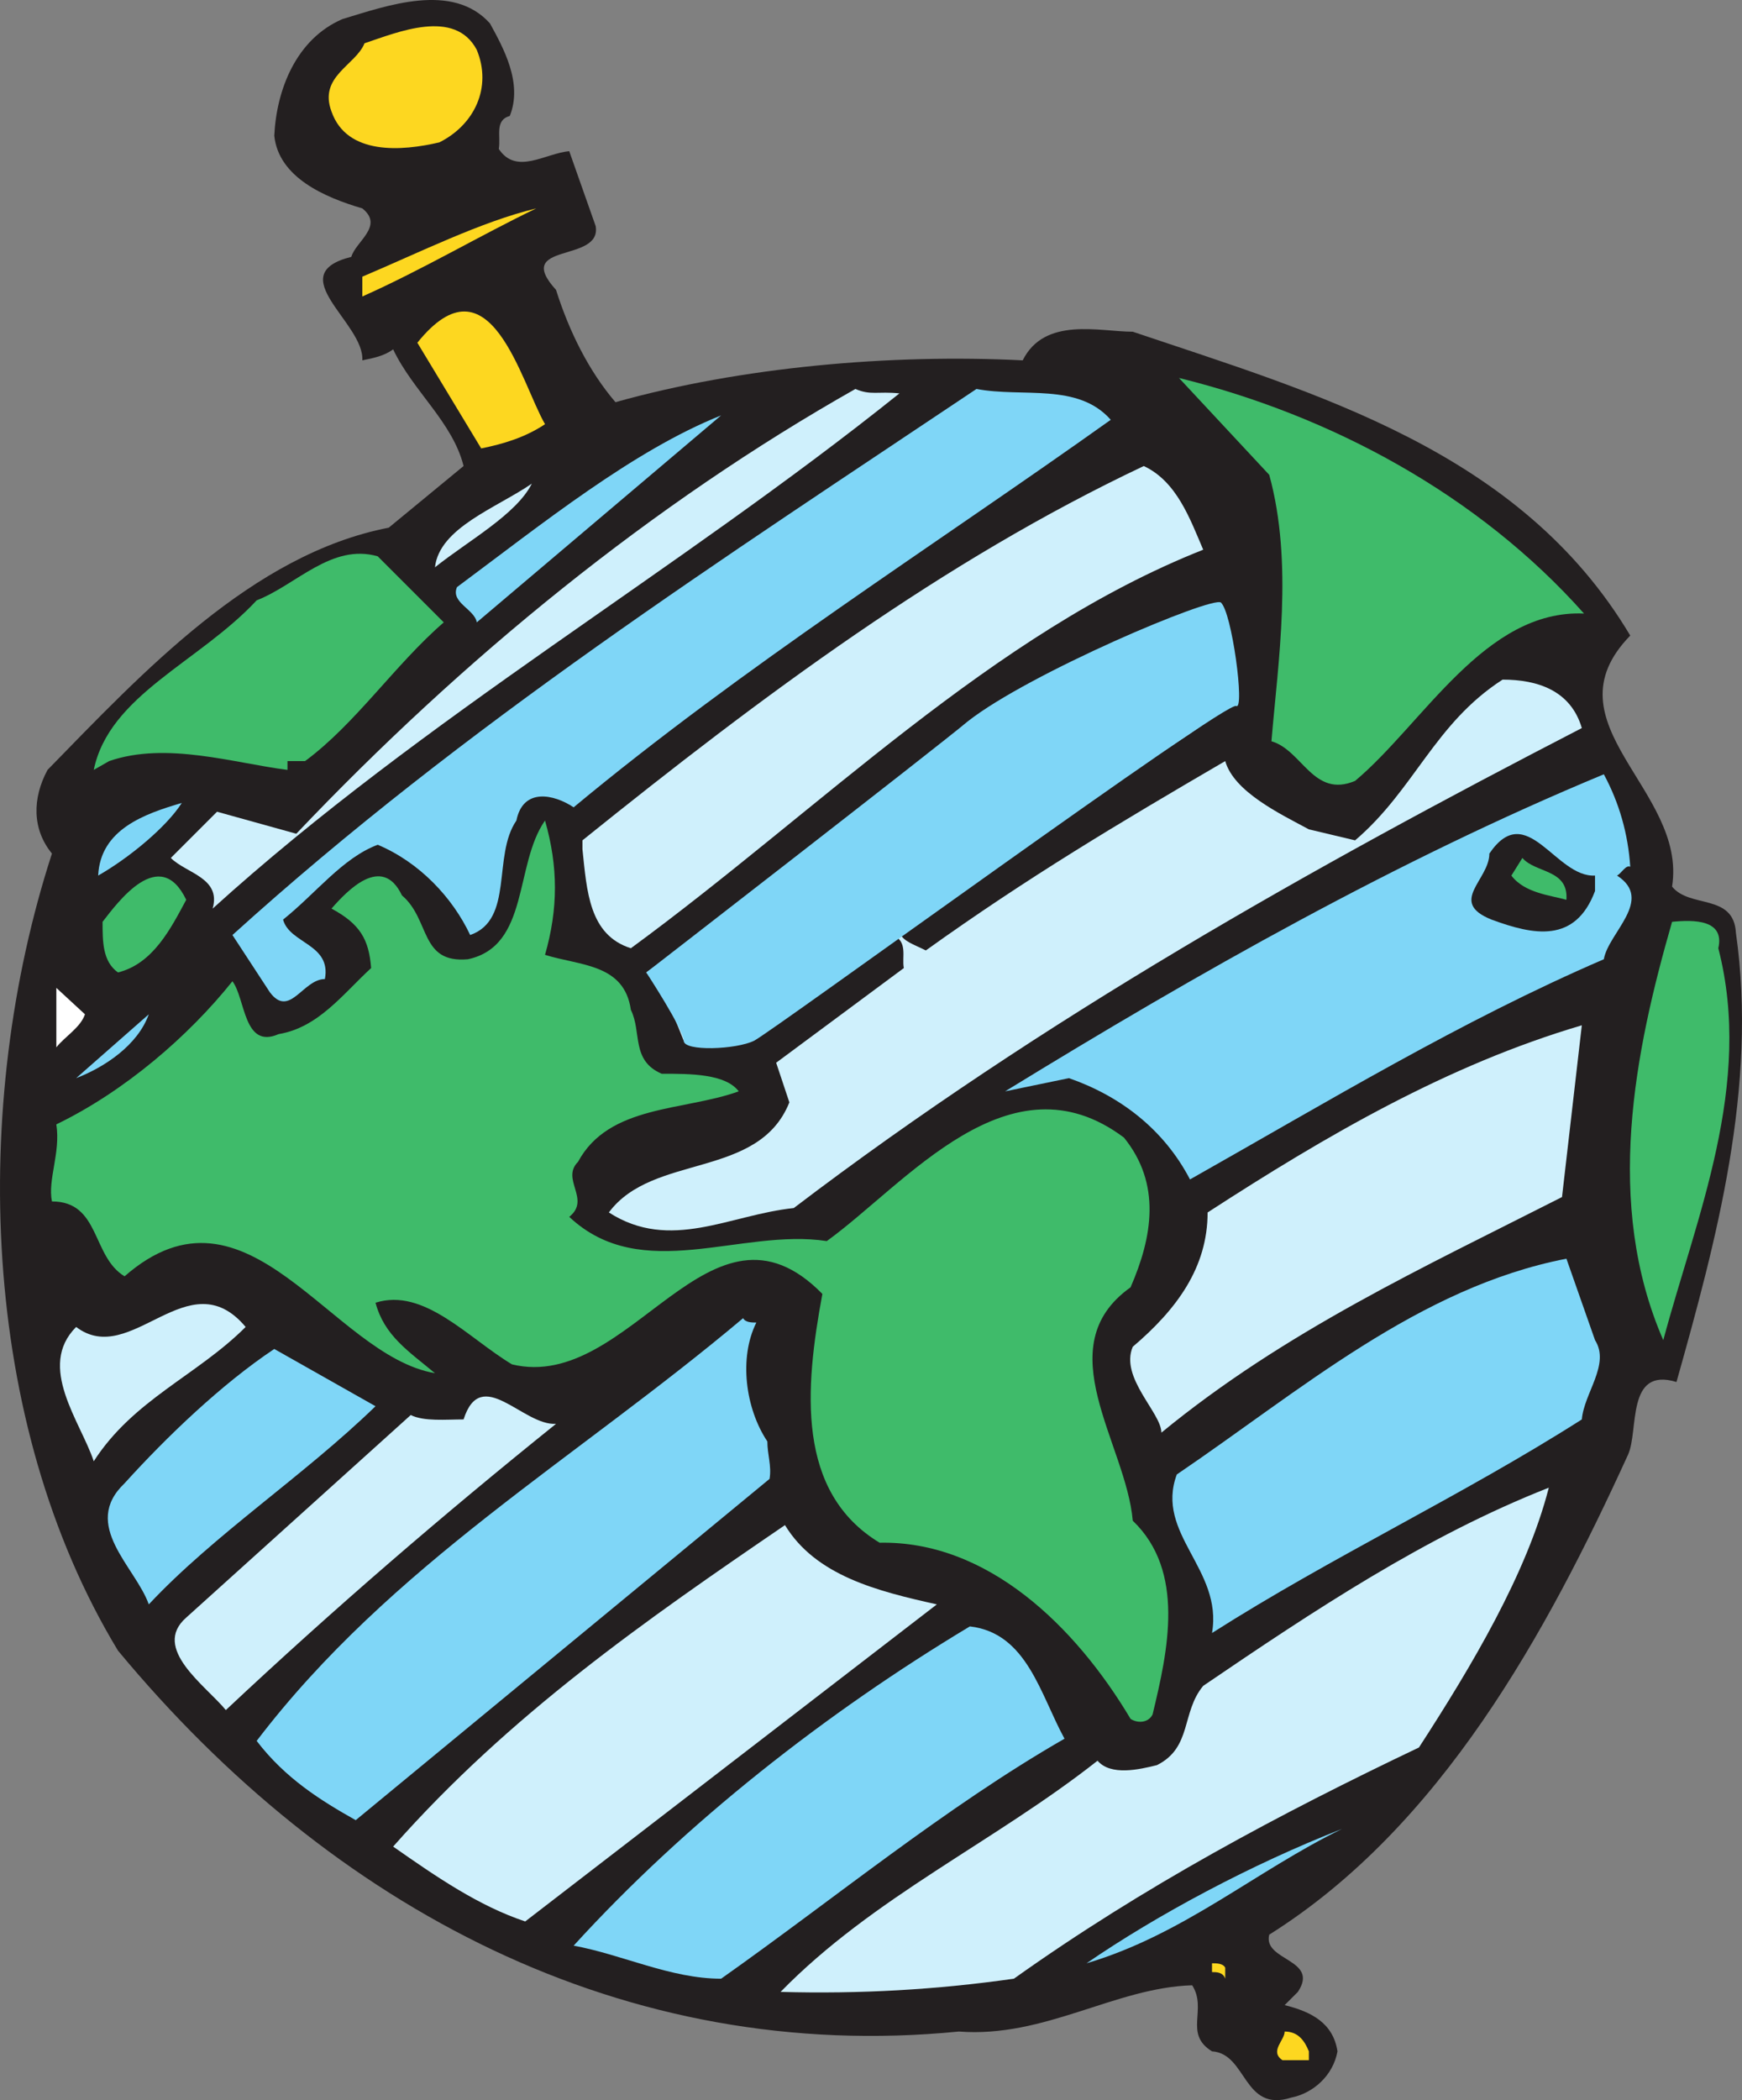
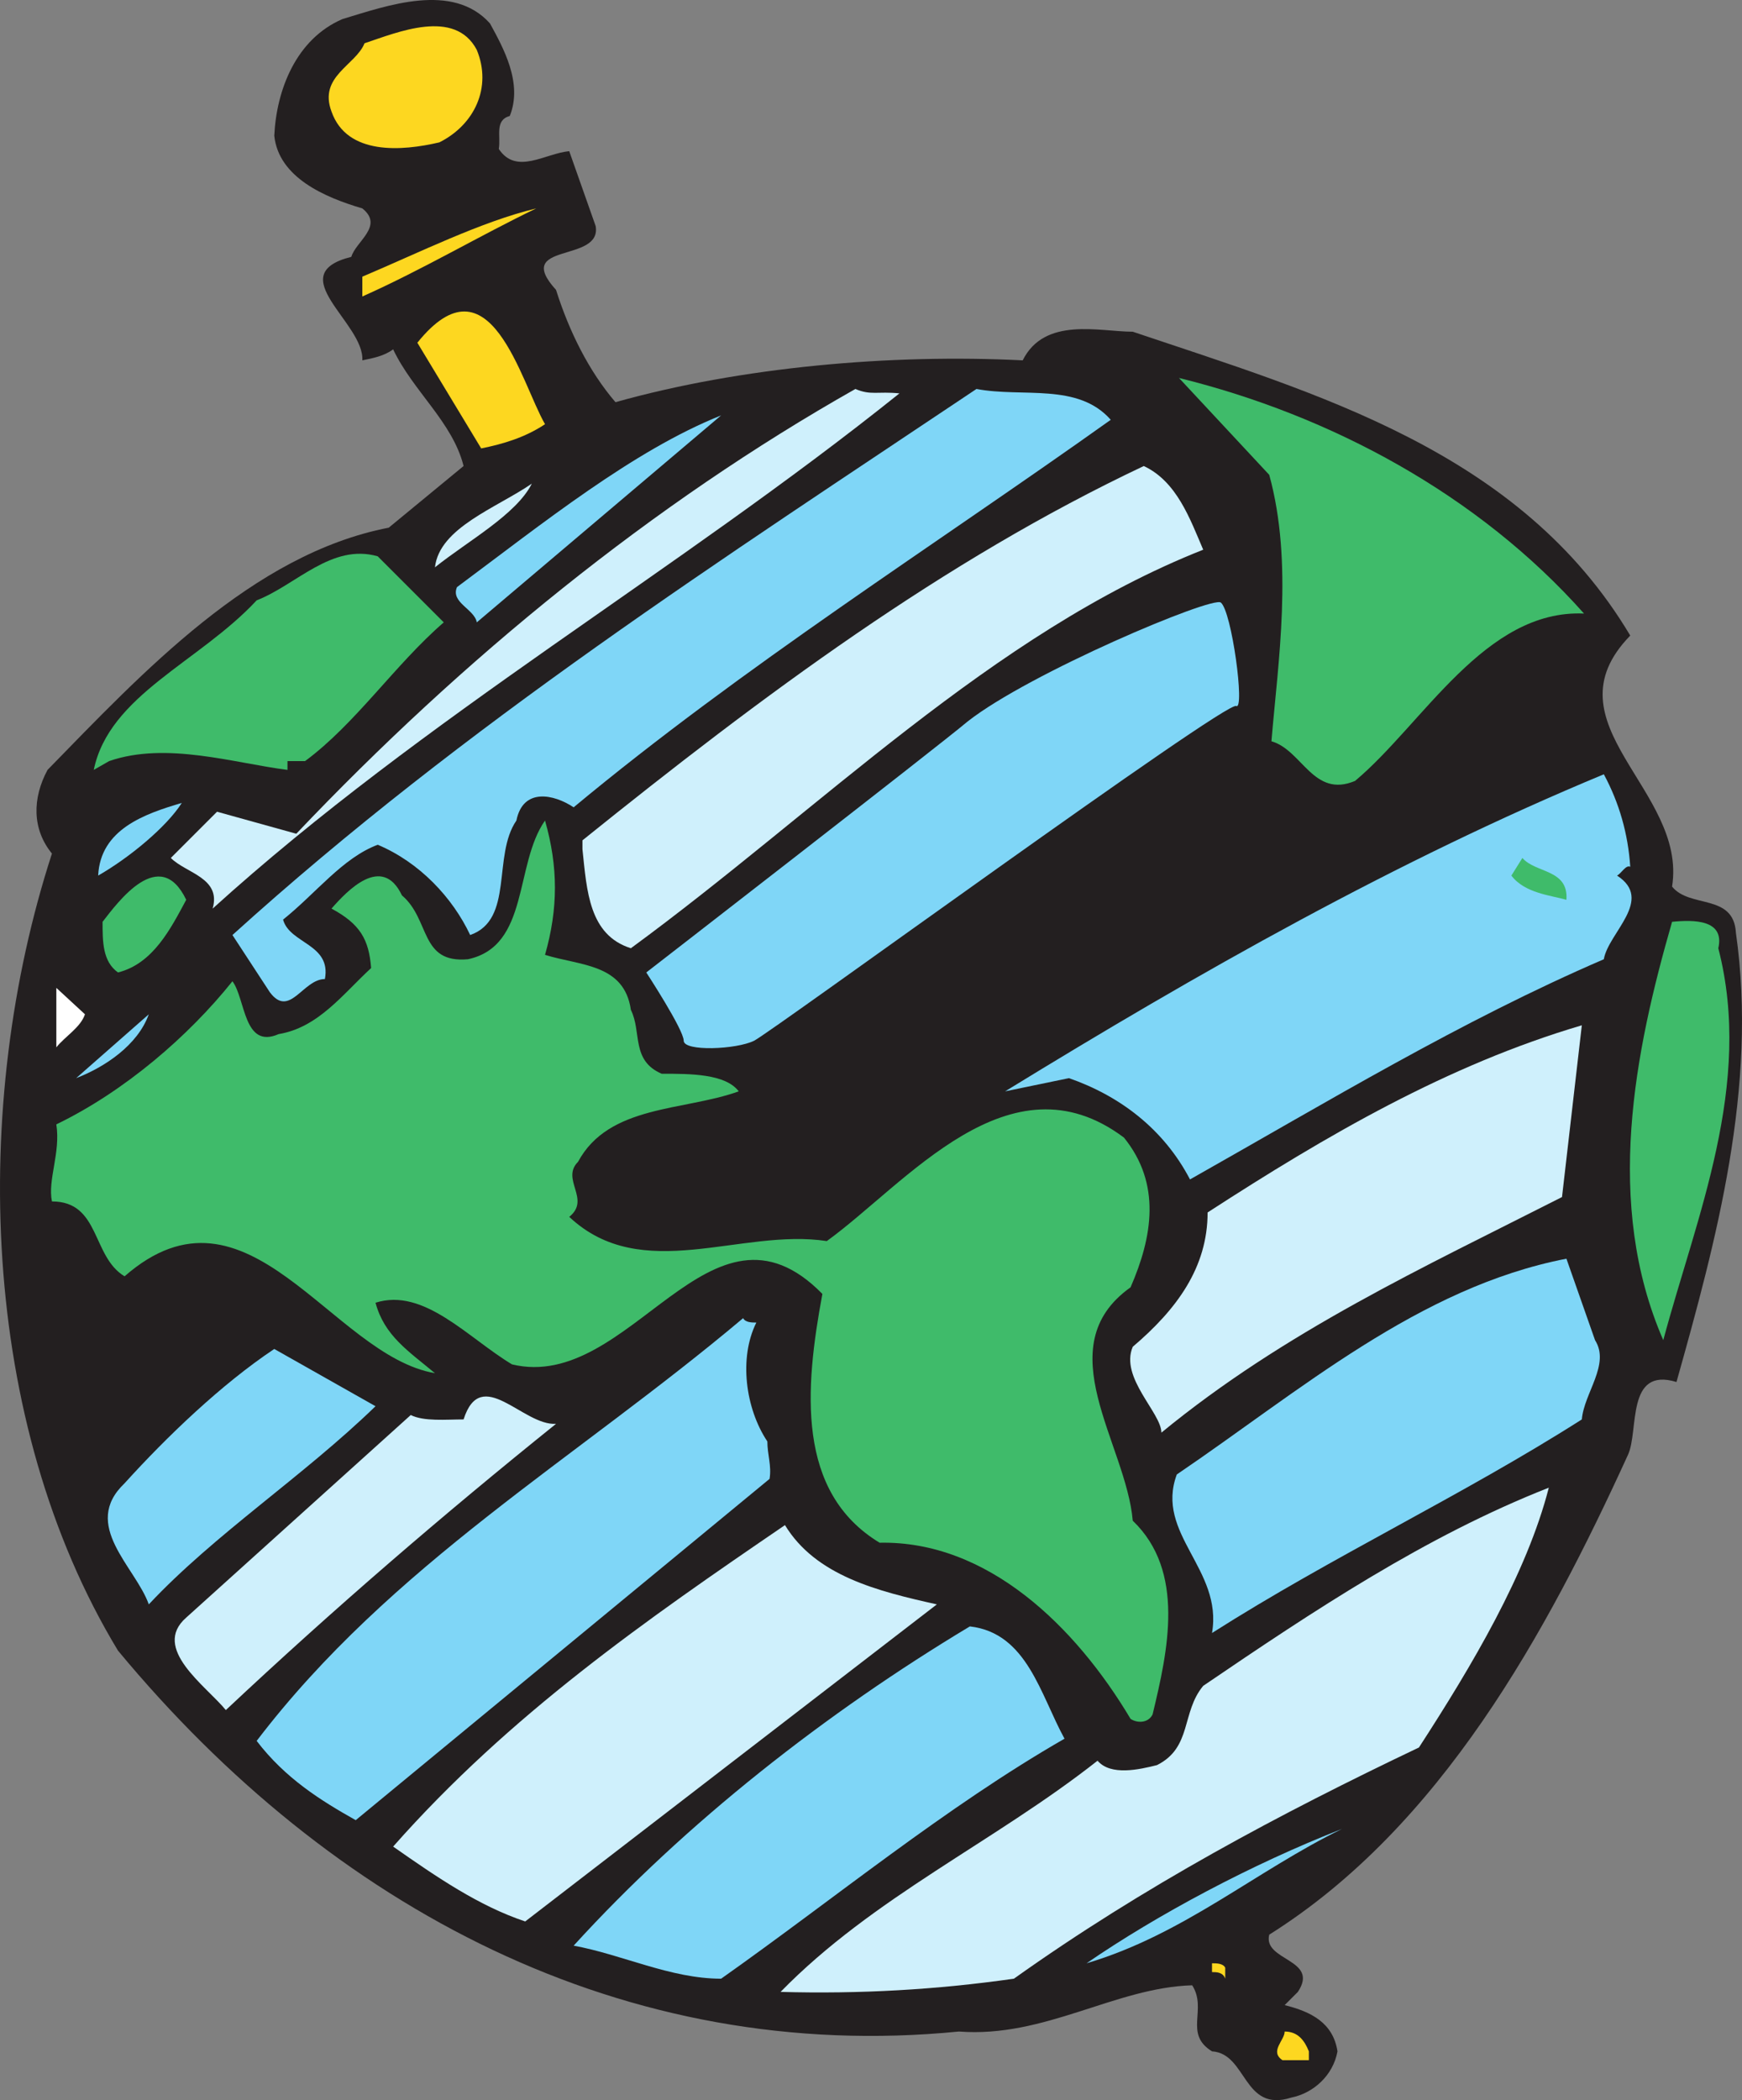
<svg xmlns="http://www.w3.org/2000/svg" width="593.52" height="715.361">
  <rect width="100%" height="100%" fill="#808080" stroke="none" />
  <path fill="#231f20" fill-rule="evenodd" d="M166.946 7.993c4.5 8.25 11.25 20.25 6.75 31.5-5.25 1.5-3 6.75-3.75 11.25 6 9 15.75 1.5 24 .75l9 25.5c2.25 12.75-28.5 5.25-13.5 21.75 4.5 14.25 11.25 27.75 20.25 38.25 42.75-12 93.75-16.5 138.75-14.25 7.5-15 26.25-9.75 37.5-9.75 62.25 21 132 40.5 169.5 103.5-29.25 30 19.5 52.5 14.25 85.5 6 7.5 21 2.25 21.75 15.75 7.5 52.5-6.75 105-20.25 153-17.25-5.25-12.75 16.5-16.5 24.75-27.75 60.75-63.75 126.75-122.25 163.5-2.25 9 17.25 8.25 9.75 19.5l-4.5 4.5c9 2.25 16.5 6 18 15.75-1.5 8.25-8.25 14.25-15.75 15.75-16.5 5.25-15-15-27-15.75-9.75-6-1.5-14.25-6.75-22.5-26.25.75-50.25 18-79.5 15.75-114 11.25-213.75-42-286.5-129.75-47.25-78-50.25-186-22.5-271.5-6.75-8.25-6.75-18.75-1.5-28.5 32.25-33 69.75-73.5 116.25-82.5l25.5-21c-3.75-15-17.25-25.5-24-39.75-3 2.25-6.75 3-10.5 3.75.75-12.75-27.75-29.25-3.75-35.25 1.5-5.25 11.25-10.5 3.75-16.5-12.75-3.75-28.5-10.5-30-24.75.75-15.75 7.5-33 23.25-39.75 15-4.5 37.5-12.75 50.25 1.5" />
  <path fill="#3fbb6a" fill-rule="evenodd" d="M539.696 208.993c-33.75-1.5-54.75 37.5-78 57-14.25 6-18-10.5-28.5-13.5 2.25-27 7.5-60.75-.75-90.75l-30.75-33c51.75 12.75 102 39.75 138 80.25" />
  <path fill="#cff0fc" fill-rule="evenodd" d="M306.446 133.993c-75.75 60.75-162 110.25-234 175.5 3-10.5-9-12-14.25-17.25l15.75-15.75 27 7.5c57-60 121.5-112.5 190.5-151.5 5.25 2.25 7.5.75 15 1.5" />
  <path fill="#7fd6f7" fill-rule="evenodd" d="M378.446 142.993c-60 42.75-125.25 84-183 132-6.75-4.5-17.25-6.75-19.5 4.5-8.25 12-.75 33.75-15.75 39-6-12.75-17.25-24.75-31.5-30.75-12 4.5-21 16.5-32.25 25.5 2.25 8.25 16.5 8.25 14.25 20.25-7.5 0-12 13.5-18.75 4.5l-12.75-19.5c79.5-72 167.25-128.25 253.5-186 15.75 3 34.5-2.25 45.75 10.5m-216 69c-.75-4.5-9-6.75-6.75-12 29.25-21.75 60-46.5 90-58.5l-83.25 70.5" />
  <path fill="#cff0fc" fill-rule="evenodd" d="M409.946 187.243c-72 28.5-130.5 88.5-195 135.75-14.25-4.5-15-19.5-16.5-33.75v-3c61.5-49.5 123-95.25 191.25-127.5 11.25 5.25 15.75 18 20.25 28.5m-261.75 6c1.5-13.5 21-20.25 33-28.5-5.25 10.5-21.75 19.5-33 28.5" />
  <path fill="#3fbb6a" fill-rule="evenodd" d="M151.196 211.993c-16.5 14.25-30 34.5-47.25 47.25h-6v3c-18-2.25-41.25-9.75-60.75-3l-5.25 3c5.25-25.5 36-36.75 55.5-57.75 13.5-5.25 25.5-19.5 41.25-15l22.5 22.5" />
-   <path fill="#cff0fc" fill-rule="evenodd" d="M415.946 205.243c6 10.5 2.25 24 3 35.25-37.5 27-77.25 47.25-112.5 77.25 1.5 3 4.5 3.75 9 6 34.5-24.75 66-43.5 102-64.5 3 10.5 18.75 18 28.5 23.25l15.75 3.75c20.25-17.25 27-39.75 50.25-54.75 12 0 23.25 3.75 27 16.5-91.5 47.25-183.75 99-268.5 163.5-21.75 2.25-42 15-63 1.5 15-20.25 51-11.25 61.5-37.5l-4.5-13.5 43.5-32.25c-.75-3.75 1.5-9-3.75-11.25-26.25 9.75-40.5 45.75-71.25 36-3-7.5-6-15.75-12.75-23.25 65.25-45.75 119.25-105 195.75-126" />
  <path fill="#7fd6f7" fill-rule="evenodd" d="M555.446 295.243c-1.5-.75-3 2.25-4.5 3 12.75 8.25-3 19.5-4.5 28.5-48.75 21-94.5 48.75-141 75-9-17.25-24-28.5-41.25-34.5l-21.75 4.5c66-40.5 133.5-78.75 204-108 5.25 9.75 8.25 20.25 9 31.5m-522 3c.75-15.75 15.75-21 28.5-24.75-5.25 8.25-18 18.75-28.5 24.75" />
  <path fill="#3fbb6a" fill-rule="evenodd" d="M185.696 325.243c12 3.75 27 3 29.25 18.75 3.75 7.5 0 17.25 10.5 21.75 9.75 0 21.75 0 26.25 6-18.75 6.75-44.25 4.5-54.75 24-6 6 4.5 12.75-3 18.75 24.75 23.25 58.5 3.75 87.75 8.25 27-19.5 62.25-64.5 101.25-35.25 12.75 15.75 9.75 33.75 2.25 51-28.5 20.25-1.5 53.25.75 79.5 18 17.25 12 44.25 6.75 66-1.5 3-5.25 3-7.5 1.5-18.75-31.5-48.75-60.75-85.5-60-28.5-17.25-25.5-52.5-19.5-84.75-38.25-39-65.25 33.75-105.75 24-15-9-30-26.25-46.5-21 3 11.25 11.25 16.5 20.25 24-35.25-6-63.75-69.75-105.75-33-11.25-6.75-8.25-25.5-24.75-25.5-1.5-7.5 3-16.5 1.5-26.25 23.25-11.25 45-30 60-48.75 4.5 6 3.75 23.25 15.75 18 13.5-2.25 21.75-13.5 31.5-22.5-.75-9.75-3.75-15-13.5-20.25 5.25-6 17.25-18.75 24-4.5 9.75 8.25 6 23.25 22.5 21.75 21-4.5 15.75-32.25 26.25-47.25 4.5 15.75 4.5 30 0 45.75" />
-   <path fill="#231f20" fill-rule="evenodd" d="M543.446 303.493c-6.75 18-21 15-35.25 9.75-15-6-.75-13.5-.75-22.5 12.75-18.75 22.5 8.25 36 7.5v5.25" />
+   <path fill="#231f20" fill-rule="evenodd" d="M543.446 303.493v5.25" />
  <path fill="#3fbb6a" fill-rule="evenodd" d="M533.696 306.493c-5.25-1.5-14.25-2.25-18.75-8.25l3.75-6c4.5 5.25 15.75 3.75 15 14.25m-470.25 0c-5.25 9.75-11.25 21.75-23.25 24.75-5.25-3.75-5.25-10.5-5.25-17.25 5.25-6.75 19.5-26.25 28.5-7.5m522 16.5c12 46.5-7.5 91.5-18.75 133.5-20.25-46.5-9.75-98.25 3-142.5 7.5-.75 18-.75 15.75 9" />
  <path fill="#fff" fill-rule="evenodd" d="m63.446 333.493-7.5 7.5 7.5-7.5m-34.5 12c-1.5 4.5-6.75 7.5-9.75 11.25v-20.25l9.75 9" />
  <path fill="#7fd6f7" fill-rule="evenodd" d="m25.946 367.243 24.75-21.75c-3.75 10.5-15 18-24.75 21.75" />
  <path fill="#cff0fc" fill-rule="evenodd" d="M532.196 407.743c-47.25 24-94.5 45.75-136.5 80.25 0-6.75-14.25-18.75-9.75-29.25 15-12.75 25.5-27 25.5-45.75 40.5-26.25 81.75-50.25 127.5-63.75l-6.75 58.5" />
  <path fill="#7fd6f7" fill-rule="evenodd" d="M543.446 456.493c5.25 8.25-3.75 18-4.5 27-41.25 26.25-84.75 46.5-126 72.75 3.75-21.75-19.5-33.75-12-54 42-28.5 82.5-63.75 132.75-73.5l9.75 27.75" />
-   <path fill="#cff0fc" fill-rule="evenodd" d="M83.696 451.993c-16.5 16.5-38.25 24.75-51.75 45.75-4.5-13.5-19.5-32.25-6-45.75 18.75 14.25 38.25-23.25 57.75 0" />
  <path fill="#7fd6f7" fill-rule="evenodd" d="M257.696 450.493c-6 12-3.75 29.25 3.75 40.5 0 4.5 1.5 8.25.75 12.75l-141 116.25c-12-6.75-24-14.25-33.75-27 45.75-60 108.75-96 165.75-144 .75 1.5 3 1.5 4.5 1.5m-129.75 28.5c-24.75 24-54.75 43.5-77.25 67.5-4.5-12.75-23.25-27-8.25-41.25 14.25-15.75 33-33.75 51-45.75l34.5 19.5" />
  <path fill="#cff0fc" fill-rule="evenodd" d="M189.446 484.993c-38.25 30.75-75.75 63-112.5 97.5-6.75-8.25-25.5-21-13.5-31.5l76.5-69c4.5 2.25 12 1.5 18 1.5 6-18.75 20.25 2.25 31.5 1.5m294 110.25c-47.25 22.5-93.75 47.25-138 78.75-26.25 3.75-52.5 5.25-79.5 4.5 31.5-32.25 72.75-51 108-78.75 4.5 5.25 14.25 3 20.25 1.5 12-6 8.25-18 15.75-27 37.5-25.5 75.75-51 117.75-67.5-7.5 29.25-26.25 60.75-44.25 88.5m-164.25-48.75-140.25 108c-15.75-5.25-30-15-45-25.5 39.75-45 86.25-77.25 133.5-109.5 10.5 17.25 31.5 22.5 51.75 27" />
  <path fill="#7fd6f7" fill-rule="evenodd" d="M362.696 592.243c-40.5 23.25-78.75 54.75-117 81.75-17.25 0-33.75-8.25-50.25-11.25 38.25-42 86.25-79.5 135-108.75 19.5 2.25 24 23.25 32.25 38.25m94.5 30.75c-29.25 14.25-54 36-87 45.75 24-16.5 56.25-33.75 87-45.75" />
  <path fill="#fdd720" fill-rule="evenodd" d="M162.446 16.993c5.25 12.75-.75 25.5-12.75 31.5-12.75 3-31.5 4.5-36.75-10.5-4.5-12 8.25-15.75 11.25-23.25 11.25-3.75 30.75-12 38.25 2.25m20.25 54c-18.75 9-39 21-59.25 30v-6.75c19.5-8.25 40.5-18.75 59.25-23.25m3 73.5c-6.75 4.5-14.25 6.75-21.75 8.25l-21.75-36c24.75-30.75 35.25 13.5 43.5 27.75m231.75 525.75v3.75c-.75-2.25-3-2.25-4.5-2.25v-3c1.5 0 3.75 0 4.5 1.5m28.5 28.5v3h-9c-4.5-3 .75-6.75.75-9.75 4.5 0 6.75 3 8.25 6.75" />
  <path fill="#7fd6f7" fill-rule="evenodd" d="M220.196 331.243s12.75 19.5 12.75 23.25 18 3 24 0 161.25-116.25 164.25-114c3 1.5-1.5-32.25-5.25-35.25-3-2.25-65.25 24-86.25 40.5-9.75 8.25-109.5 85.5-109.5 85.5" />
</svg>